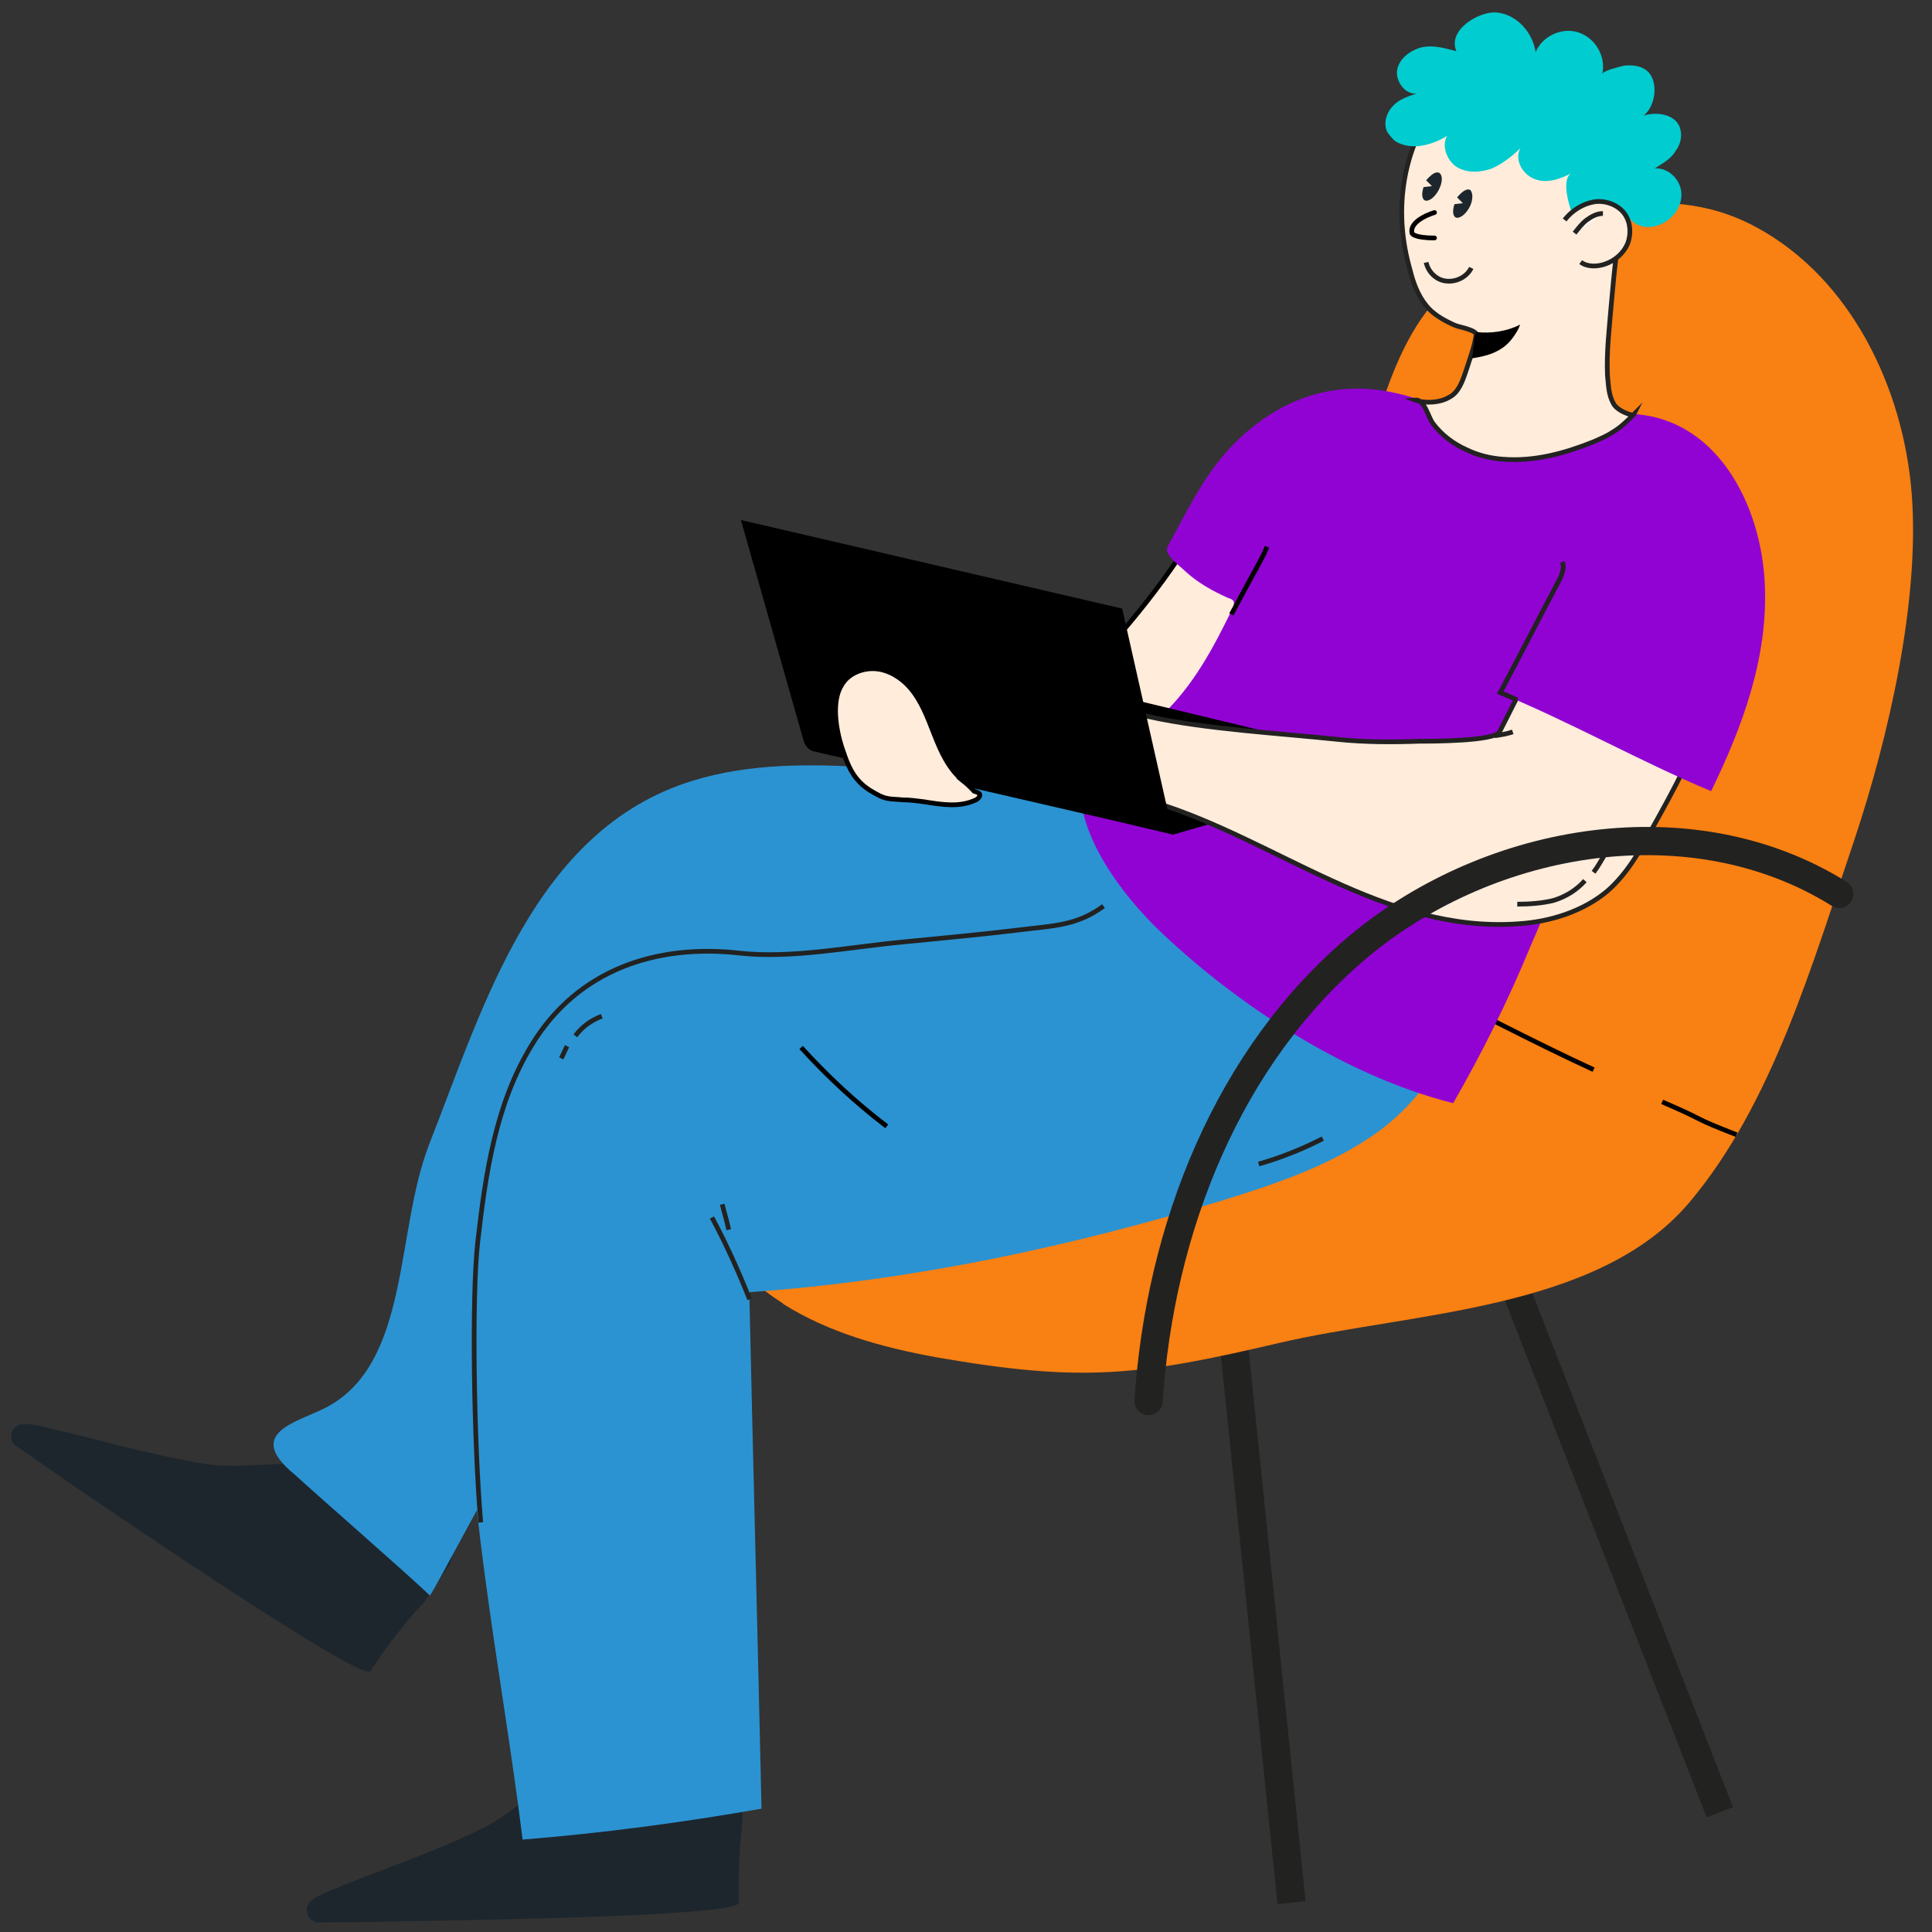
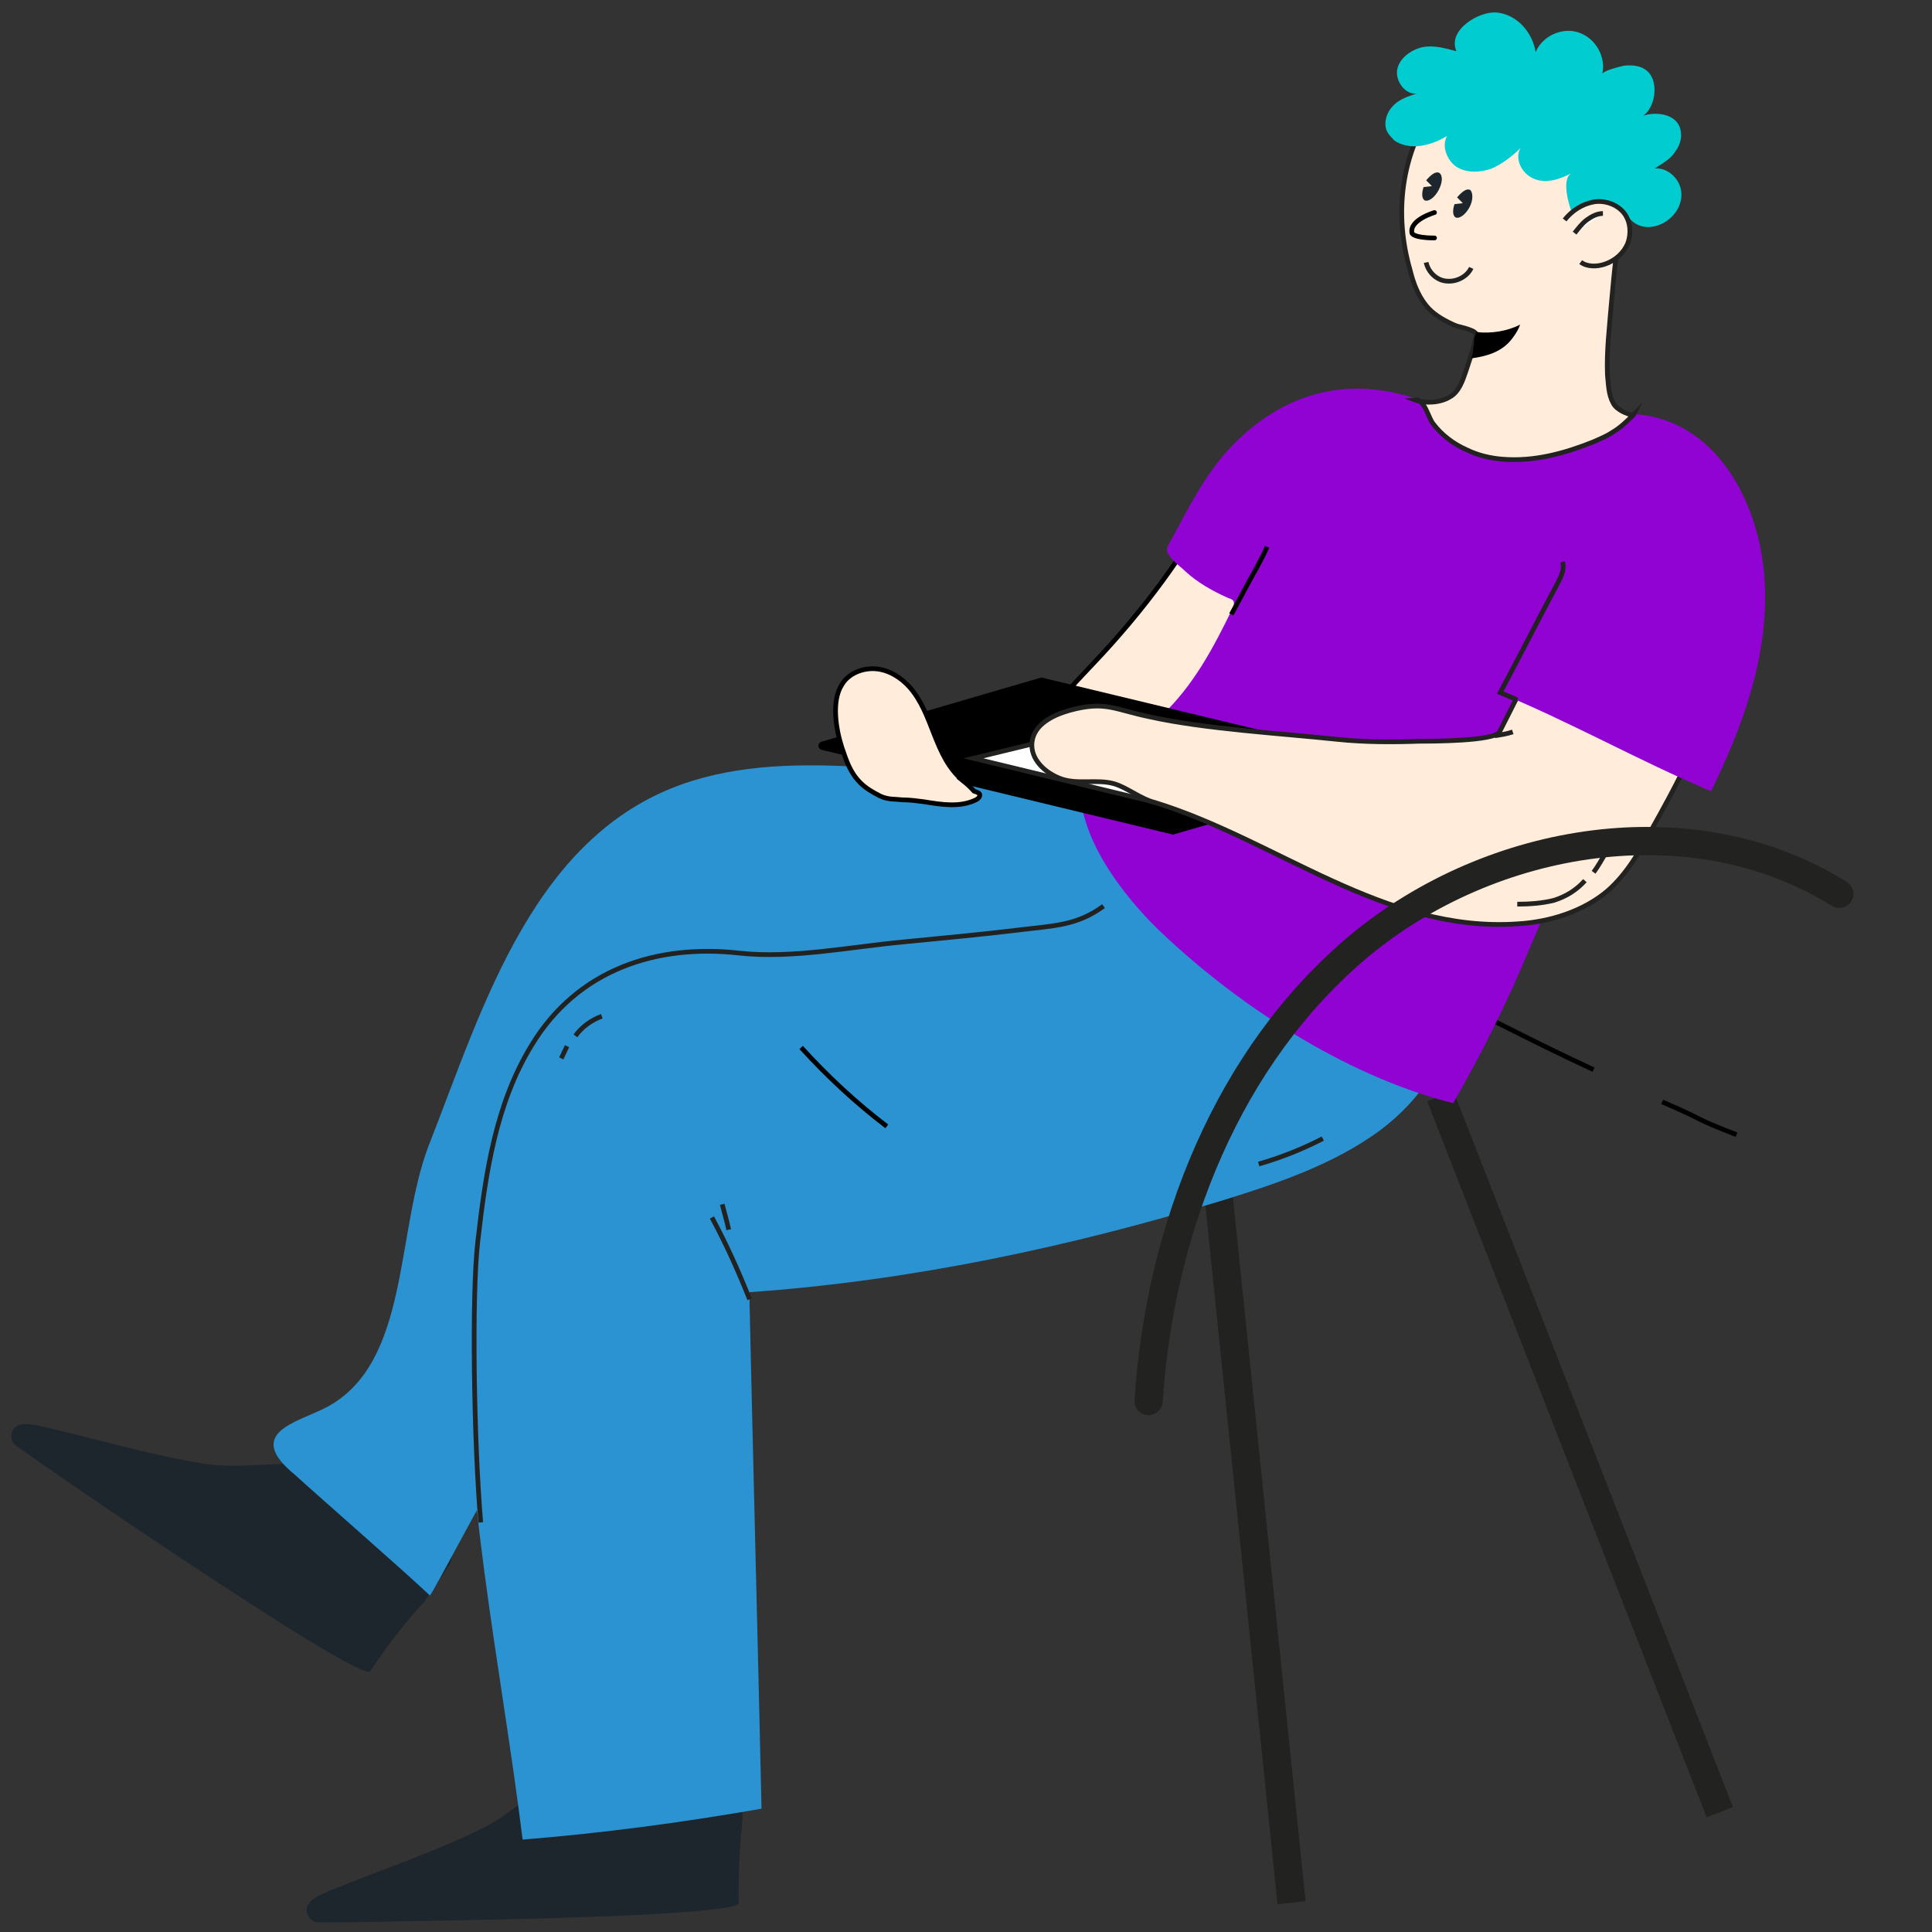
<svg xmlns="http://www.w3.org/2000/svg" version="1.1" id="Layer_1" x="0px" y="0px" viewBox="0 0 600 600" style="enable-background:new 0 0 600 600;" xml:space="preserve">
  <rect x="0" y="0" width="600" height="600" fill="#333333" stroke="none" />
  <style type="text/css">
	.st0{fill:#1D262D;}
	.st1{fill:none;stroke:#222221;stroke-width:8.767;stroke-miterlimit:10;}
	.st2{fill:#F98012;}
	.st3{fill:none;stroke:#000000;stroke-width:1.461;stroke-miterlimit:10;}
	.st4{fill:#2B93D2;}
	.st5{fill:#FFECDB;stroke:#000000;stroke-width:1.461;stroke-miterlimit:10;}
	.st6{fill:#9103D3;}
	.st7{fill:#FFFFFF;stroke:#222221;stroke-width:1.461;stroke-miterlimit:10;}
	.st8{fill:#FFECDB;stroke:#222221;stroke-width:1.461;stroke-miterlimit:10;}
	.st9{fill:#FFECDB;}
	.st10{fill:none;stroke:#222221;stroke-width:1.461;stroke-miterlimit:10;}
	.st11{fill:#01CCD0;}
	.st12{fill:#7696EA;stroke:#000000;stroke-width:1.461;stroke-miterlimit:10;}
	.st13{fill:none;stroke:#222221;stroke-width:8.767;stroke-linecap:round;stroke-linejoin:round;stroke-miterlimit:10;}
	.st14{fill:none;stroke:#000000;stroke-width:1.461;stroke-linecap:round;stroke-linejoin:round;stroke-miterlimit:10;}
</style>
  <path class="st0" d="M181,547c-0.6,0-1.5,0.3-2,0.6c-9.9,5.6-19.3,15.2-28.6,19.9c-15.8,7.9-32.4,13.2-48.5,19.9  c-2,0.9-4.4,1.8-5.8,3.5l0,0c-2,2.3-0.3,6.1,2.9,6.1c5.3,0,13.7,0,24.3-0.3c39.7-0.6,106.1-2,106.1-5.8c0-5.3,0-10.2,0.3-15.5  c0.3-3.8,0.6-7.6,0.9-11.1c0-0.3,0-0.3,0-0.6l-0.3-14c0-2-2-3.8-4.1-3.8C211.1,547,196.5,547.3,181,547z" />
  <path class="st0" d="M101,455.6c-0.6-0.3-1.2-0.6-2-0.9c-11.4-0.9-24.5,1.5-34.8,0C46.9,452,30,446.8,13,443  c-2.3-0.6-4.4-0.9-6.7-0.6l0,0c-3.2,0.9-3.8,5-1.2,6.7C9.2,452,16.5,457,25,462.9c33,22.5,88.3,59.3,90,56.1  c2.9-4.4,5.8-8.5,9.1-12.6c2.3-2.9,4.7-5.8,7.3-8.5l0.3-0.3l7.9-11.7c1.2-1.8,0.6-4.4-1.2-5.3C125.5,473.1,113.2,464.6,101,455.6z" />
  <g>
    <g>
      <g>
        <g>
          <g>
            <line class="st1" x1="376.6" y1="353.6" x2="401.1" y2="590.9" />
            <line class="st1" x1="447.3" y1="340.4" x2="534.1" y2="562.8" />
          </g>
-           <path class="st2" d="M243.3,405l-0.3-0.3c-14.3-9.1-26-23.1-29.5-39.5c-4.1-19,3.5-38.9,15.5-54.1      c12.9-16.7,33.3-34.8,51.1-45.6c21.6-13.2,48.8-14,70.4-28.1c26.6-17.2,51.1-45,65.2-73.6c12.6-26.3,14-61.1,39.5-78.9      c25.7-18.4,60.8-30.4,90.3-14.3c29.2,15.8,45.6,49.7,48.2,82.7c2.6,33.3-7.3,76-17.8,107.5c-12.9,38-25.4,82.1-51.4,112.8      c-28.6,33.6-86.5,33.9-127.4,43.5c-43.5,10.2-61.1,12.3-106.4,4.4C273.7,418.4,257.3,413.8,243.3,405z" />
          <path class="st3" d="M494.9,332.2c-39.2-18.1-77.2-40.9-117.8-55.5" />
          <path class="st3" d="M539.3,352.4c-14.9-5.8-8.2-3.8-23.1-10.2" />
          <path class="st4" d="M414,272.9c-8.5-25.4-36.5-23.7-59-26.6c-27.8-3.8-55.8-6.4-83.9-7.9c-18.7-1.2-38-1.5-56.1,4.1      c-49.1,15.2-64.9,70.1-81.8,113.1c-10.5,27.2-5.8,67.8-31.9,81.5c-9.1,4.7-25.7,7.9-9.6,21c7.3,6.7,34.5,30.4,41.8,37.4      c3.2-3.8,57.3-111.9,95-149.6c2.6-2.6,5.3-5.3,8.8-6.7c4.7-2,9.9-1.5,14.6-0.9c23.4,2.9,47.3,3.8,71,3.2      c21-0.6,43.5-1.8,63.1-10.2C406.9,321.4,421.9,295.7,414,272.9z" />
          <path class="st4" d="M162.3,571.3c24.8-2,49.7-5.3,74.2-9.6c-1.2-53.5-2.6-107-3.8-160.4c50-3.5,99.4-14,147.3-28.6      c17-5.3,34.2-11.1,48.5-21.6c26.6-19.9,30.4-50.9,16.4-79.8c-2.6-5.8-6.4-11.1-11.4-15.2c-7.6-6.1-17.8-8.5-27.5-8.8      c-19.6-0.6-35.1,8.8-53.5,12.9c-24,5.3-47.3,12.6-70.1,20.7c-44.7,15.5-90.3,35.1-120.7,71.3c-14,17-15.5,33.3-16.4,54.4      C143.3,461.1,155.6,516.9,162.3,571.3z" />
          <path class="st5" d="M379.5,150.5c0.3-0.3,0.3-0.9,0.6-1.2c3.5-7,8.5-15.2,16.4-15.5c5.3-0.3,9.9,3.8,12.3,8.5      c2.3,4.7,2.3,10.2,1.8,15.5c-1.5,17.2-10.8,31-19.3,45.6c-8.8,15.2-21.3,32.1-39.2,36.8c-9.1,2.3-20.7,0.9-24.5-7.6      c-2-4.7-0.9-10.2,1.8-14.6c2.6-4.4,6.4-7.9,9.9-11.7C354.9,189.9,369,171.2,379.5,150.5z" />
          <path class="st6" d="M475.3,293.9c12-27.5,21.9-56.1,31.6-84.5c5-14,10.8-30.7,8.2-45.6c-1.5-7.3-7.3-18.4-13.7-22.8      c-8.8-5.8-21.3-2-31-5.3c-20.5-7-37.4-19-60.2-13.7c-11.1,2.6-20.7,9.1-28.3,17.2c-7.6,8.2-12.6,18.1-17.8,27.8      c-1.8,3.5-2.6,3.5-0.3,6.4c1.2,1.5,3.2,2.9,4.4,4.1c3.8,3.5,8.5,6.1,13.2,8.2c0.9,0.3,1.8,0.6,1.8,1.5c0,0.6,0,0.9-0.3,1.5      c-6.1,12.6-12.3,24.3-22.5,33.9c-2.6,2.6-20.2,22.2-24.5,17.5c-2.9,15.5,9.4,34.2,22.8,47.6c23.4,22.8,57.9,46.2,92.6,54.9      C460.1,327.3,468.3,310.9,475.3,293.9z" />
          <path d="M364.3,259.2l-109-26.3c-1.5-0.3-1.5-2.3,0-2.6l68.1-19.9l114.3,27.5L364.3,259.2z" />
          <polygon class="st7" points="361.4,249.8 302.3,235.5 339.7,226.4 398.8,240.8     " />
          <path class="st8" d="M475.3,208.3c-3.2,6.4-6.4,12.6-9.6,19c-1.5,2.9-21.3,2.9-24.8,2.9c-8.5,0.3-17.2,0.3-25.7-0.6      c-17-1.8-41.2-3.2-58.2-7c-11.1-2.3-13.7-5-24.8-2c-5.3,1.5-11.1,4.4-11.7,9.9c-0.6,5.3,4.1,9.6,9.1,11.4      c5.3,1.8,11.1,0,16.4,1.5c4.1,1.2,8.2,4.7,12.6,5.8c38,11.7,71.3,40.6,112.8,37.7c9.9-0.6,20.2-3.8,27.8-10.2      c6.1-5.3,10.2-12.6,14-19.6c12.9-23.1,29.5-53.8,17.5-80.4c-1.5-3.2-3.5-6.4-6.7-8.2c-3.8-2-8.2-2-12.6-1.2      c-16.1,4.1-25.4,20.2-33,35.1C477.4,204.2,476.5,206.3,475.3,208.3z" />
-           <path d="M249.7,230.5l-19.6-69L348.5,189l15.8,70.1l-111.3-25.7C251.5,233.2,250.3,232,249.7,230.5z" />
          <g>
            <path class="st5" d="M299.1,242.5c-9.1-7.6-9.1-20.7-16.7-29.2c-2.6-2.9-6.4-5.3-10.5-5.6c-4.1-0.3-8.5,1.5-10.5,5       c-3.2,5-1.8,13.7,0,19.3c1.5,4.4,2.6,7.9,5.8,11.1c1.8,1.8,3.8,2.9,6.1,4.1c2.6,1.2,4.4,0.9,7,1.2c2.3,0,4.4,0.3,6.7,0.6       c5.6,0.9,11.1,1.8,16.1-0.6c0.6-0.3,1.2-0.9,1.2-1.5s-0.9-0.9-1.8-1.2C301.7,244.8,300.6,243.7,299.1,242.5       C299.4,242.5,299.4,242.5,299.1,242.5z" />
          </g>
          <path class="st6" d="M472.4,135.5c10.5-3.5,21.3-7.3,32.4-7c28.1,0,42.4,28.3,43.3,53.5c0.9,22.5-7,43.8-16.7,63.7      c-22.5-9.4-44.4-21.9-66.9-31c-1.5-0.6,4.7-7.6,9.1-27.8" />
          <g>
            <g>
              <path id="SVGID_00000105418733640800563750000001317279953905439147_" class="st9" d="M466.6,142.6c-3.8-0.3-7.6-1.2-11.1-2.9        c-4.1-1.8-7.9-4.7-10.5-8.2c-1.5-2-2.6-7.6-5.6-7.3c3.2,1.2,7.9,0.9,10.8-0.9c2.9-1.5,4.1-5.3,5-7.9c1.2-3.8,2.6-7.3,3.2-11.1        c0-0.3,0-0.3,0-0.6c-0.3-0.9-2.6-1.5-3.5-1.8c-1.2-0.3-2.6-0.6-3.8-1.2c-3.2-1.5-6.1-3.2-8.2-5.8c-2.6-3.2-4.1-7.3-5-11.1        c-5-17.2-2.9-36.2,7.9-51.1c0.9-1.2,1.8-2.3,3.2-3.2c4.7-2.6,9.9,1.2,14.6,1.5c4.7,0.3,9.1,0.6,13.7,1.2        c5.6,0.9,11.4,1.2,17,2.3c3.2,0.6,10.8,1.2,12.9,4.7c2,3.8-0.9,8.8-1.2,12.6c-0.6,4.4-0.9,8.8-1.8,13.2        c-2,9.6-2.9,19.6-3.8,29.5c-0.6,7.3-1.5,14.6-1.2,21.9c0.3,2.9,0.3,6.1,1.8,8.8c0.6,1.2,1.8,2,2.9,2.6        c0.6,0.3,3.2,1.5,3.5,0.9c-2,2-4.1,4.1-6.7,5.6c-1.8,1.2-3.8,2-5.8,2.9C485.9,140.8,476.5,143.4,466.6,142.6z" />
            </g>
            <g>
              <path id="SVGID_00000098906272396037927760000004308238687737329285_" class="st10" d="M466.6,142.6        c-3.8-0.3-7.6-1.2-11.1-2.9c-4.1-1.8-7.9-4.7-10.5-8.2c-1.5-2-2.6-7.6-5.6-7.3c3.2,1.2,7.9,0.9,10.8-0.9        c2.9-1.5,4.1-5.3,5-7.9c1.2-3.8,2.6-7.3,3.2-11.1c0-0.3,0-0.3,0-0.6c-0.3-0.9-2.6-1.5-3.5-1.8c-1.2-0.3-2.6-0.6-3.8-1.2        c-3.2-1.5-6.1-3.2-8.2-5.8c-2.6-3.2-4.1-7.3-5-11.1c-5-17.2-2.9-36.2,7.9-51.1c0.9-1.2,1.8-2.3,3.2-3.2        c4.7-2.6,9.9,1.2,14.6,1.5c4.7,0.3,9.1,0.6,13.7,1.2c5.6,0.9,11.4,1.2,17,2.3c3.2,0.6,10.8,1.2,12.9,4.7        c2,3.8-0.9,8.8-1.2,12.6c-0.6,4.4-0.9,8.8-1.8,13.2c-2,9.6-2.9,19.6-3.8,29.5c-0.6,7.3-1.5,14.6-1.2,21.9        c0.3,2.9,0.3,6.1,1.8,8.8c0.6,1.2,1.8,2,2.9,2.6c0.6,0.3,3.2,1.5,3.5,0.9c-2,2-4.1,4.1-6.7,5.6c-1.8,1.2-3.8,2-5.8,2.9        C485.9,140.8,476.5,143.4,466.6,142.6z" />
            </g>
          </g>
          <path class="st11" d="M499.9,71.3c2.3-0.9,4.7-2.3,5.3-4.7c5,8.5,18.1,1.8,16.9-7.3c-0.6-4.1-4.4-7.3-8.2-7      c2.3-1.5,5-2.9,6.4-5.3c1.8-2.3,2.3-5.3,1.2-7.9c-1.8-3.8-7.3-4.4-11.1-3.2c3.5-2.6,4.7-9.6,1.8-13.2c-2-2.3-5-2.6-7.9-2.3      c-1.2,0.3-6.4,1.5-6.7,2.6c1.2-5.3-2-11.1-7.3-12.9s-11.4,1.2-13.4,6.1c-0.9-6.1-5.8-11.7-12-12.3c-5.3-0.6-15.5,5.3-12.6,12      c-3.5-0.9-7-2-10.8-1.2c-3.5,0.9-7,3.5-7.6,7c-0.6,3.5,2.6,7.9,6.1,7.3c-2.6,0.9-5.3,1.8-7,3.5c-2,1.8-3.2,4.7-2.6,7.3      c0.3,1.5,1.5,2.6,2.6,3.8c2,1.5,5,2,7.3,1.8c3.2-0.3,6.4-1.5,9.1-3.2c-1.8,3.2,0,7.6,2.9,9.6c3.2,2,7.3,1.8,10.8,0.6      c3.5-1.5,6.4-3.8,9.1-6.4c-2,3.5,0.6,8.2,4.4,9.6c3.8,1.5,7.9,0,11.4-1.8c-3.5,2-0.3,11.7,0.9,14c0.9,1.8,2.6,2.9,4.4,3.5      c1.8,0.6,3.8,0.3,5.6,0C499.6,71.5,499.6,71.3,499.9,71.3z" />
          <path d="M458.4,103.1c0,0.3,0,0.6-0.3,1.2c0,0.3-0.3,0.9-0.3,1.2l0,0c0,0.9,0,1.8-0.3,2.6c0,0.3,0,0.3,0,0.6      c0,0.9-0.3,1.8-0.6,2.6c4.4-0.6,9.6-1.8,12.9-6.4c0.9-1.2,1.8-2.6,2.3-4.1C468.3,102.8,463.1,103.7,458.4,103.1z" />
          <path class="st10" d="M442.9,81.5c0.6,2.9,3.2,5.6,6.4,5.8c3.2,0.3,6.4-1.5,7.6-4.1" />
          <path class="st8" d="M485.9,68.3c2.3-2.9,5.6-5,9.1-5.6c3.5-0.6,7.6,0.9,9.6,3.8c1.8,2.6,2,6.1,0.9,9.1c-1.2,2.9-3.8,5.3-7,6.4      c-2.6,0.9-5.6,0.9-7.6-0.6" />
          <path class="st7" d="M497.8,66.3c-1.8,0-3.5,0.9-5,2s-2.6,2.6-3.8,4.1" />
          <path class="st12" d="M382.4,190.8c2.6-4.7,5-9.4,7.6-14c1.2-2.3,2.6-4.7,3.5-7" />
        </g>
      </g>
      <path class="st10" d="M342.7,281.4c-8.2,6.1-15.8,6.1-25.4,7.3c-12.3,1.5-24.3,2.6-36.5,3.8c-16.4,1.5-34.8,5.3-51.1,3.5    c-25.7-2.9-50.3,5-64.6,28.6c-11.1,18.1-14.3,39.7-16.7,60.8c-2,17-1.2,63.1,0.9,87.4" />
      <path class="st10" d="M232.8,403.5c-3.5-8.8-7.3-17.2-11.7-25.4" />
      <path class="st10" d="M471.2,217.4c-1.8-0.9-3.5-1.5-5.3-2.3c6.1-11.4,12-23.1,18.1-34.5c0.9-1.8,2-4.1,1.2-6.1" />
      <path class="st10" d="M471.2,280.8c3.8,0,7.9-0.3,11.4-1.2c3.8-1.2,7-3.2,9.6-6.1" />
      <path class="st10" d="M494.9,270.9c1.5-2,2.6-4.1,3.8-6.1" />
      <path class="st10" d="M464.2,228.5c2-0.3,3.8-0.6,5.6-1.2" />
      <path class="st10" d="M390.9,361.5c7-2,13.7-4.7,19.9-7.9" />
      <path class="st10" d="M224.3,374c0.6,2.6,1.5,5.3,2,7.9" />
      <path class="st10" d="M186.9,315.6c-3.2,1.2-6.1,3.2-8.2,6.1" />
      <path class="st10" d="M176.1,324.9c-0.6,1.2-1.2,2.6-1.8,3.8" />
      <path class="st13" d="M571.2,277.6c-45.3-28.3-107.8-18.1-149,16.1c-40.9,34.2-62,88-65.5,141.4" />
    </g>
  </g>
  <path class="st3" d="M275.4,349.8c-9.6-7.3-18.4-15.5-26.6-24.5" />
  <g>
    <path class="st14" d="M445.5,66c0,0-7.9,2.3-7,6.4c0,0,0.3,1.5,7,1.5" />
    <g>
      <path class="st0" d="M447,53.7c-1.2-0.6-2.6,0.6-4.1,2.3l1.8,1.8l-2.6,0.3c-0.6,1.8-0.6,3.5,0.3,4.1c1.2,0.6,3.2-0.9,4.4-3.2    C447.9,56.9,448.2,54.6,447,53.7" />
      <path class="st0" d="M456.6,59c-1.2-0.6-2.6,0.6-4.1,2.3l1.8,1.8l-2.6,0.3c-0.6,1.8-0.6,3.5,0.3,4.1c1.2,0.6,3.2-0.9,4.4-3.2    C457.5,62.2,457.5,59.9,456.6,59" />
    </g>
  </g>
</svg>